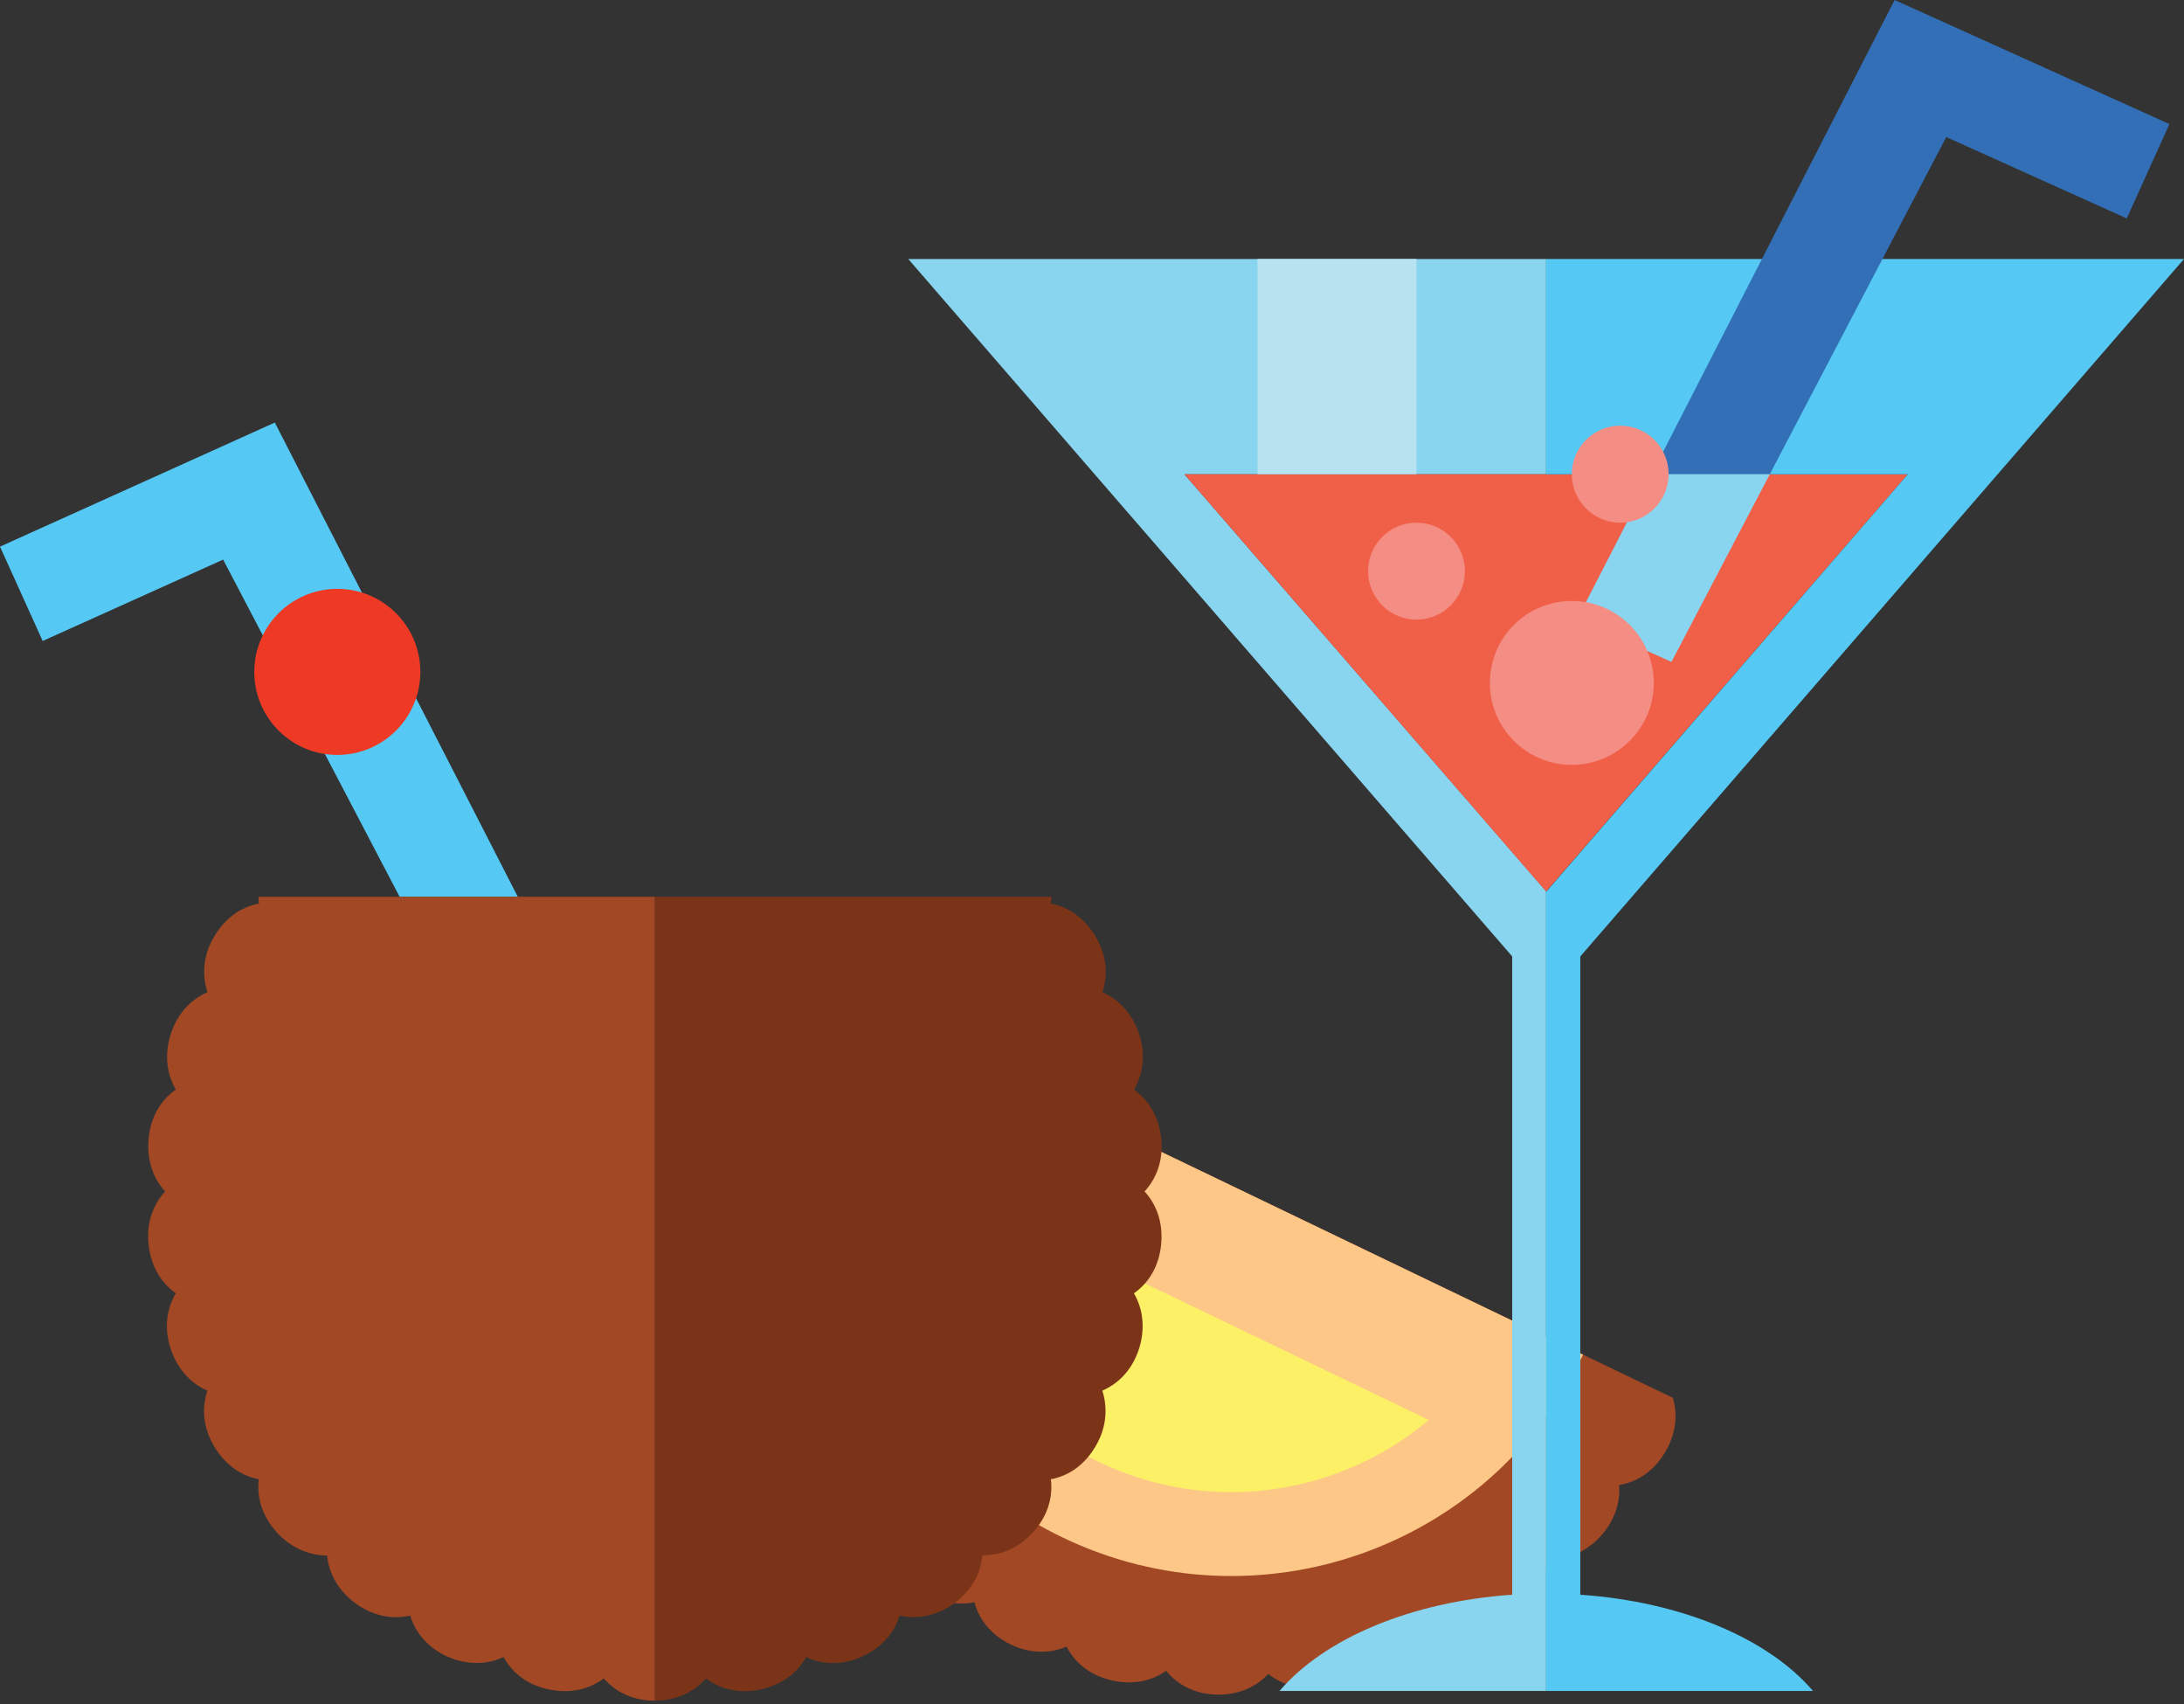
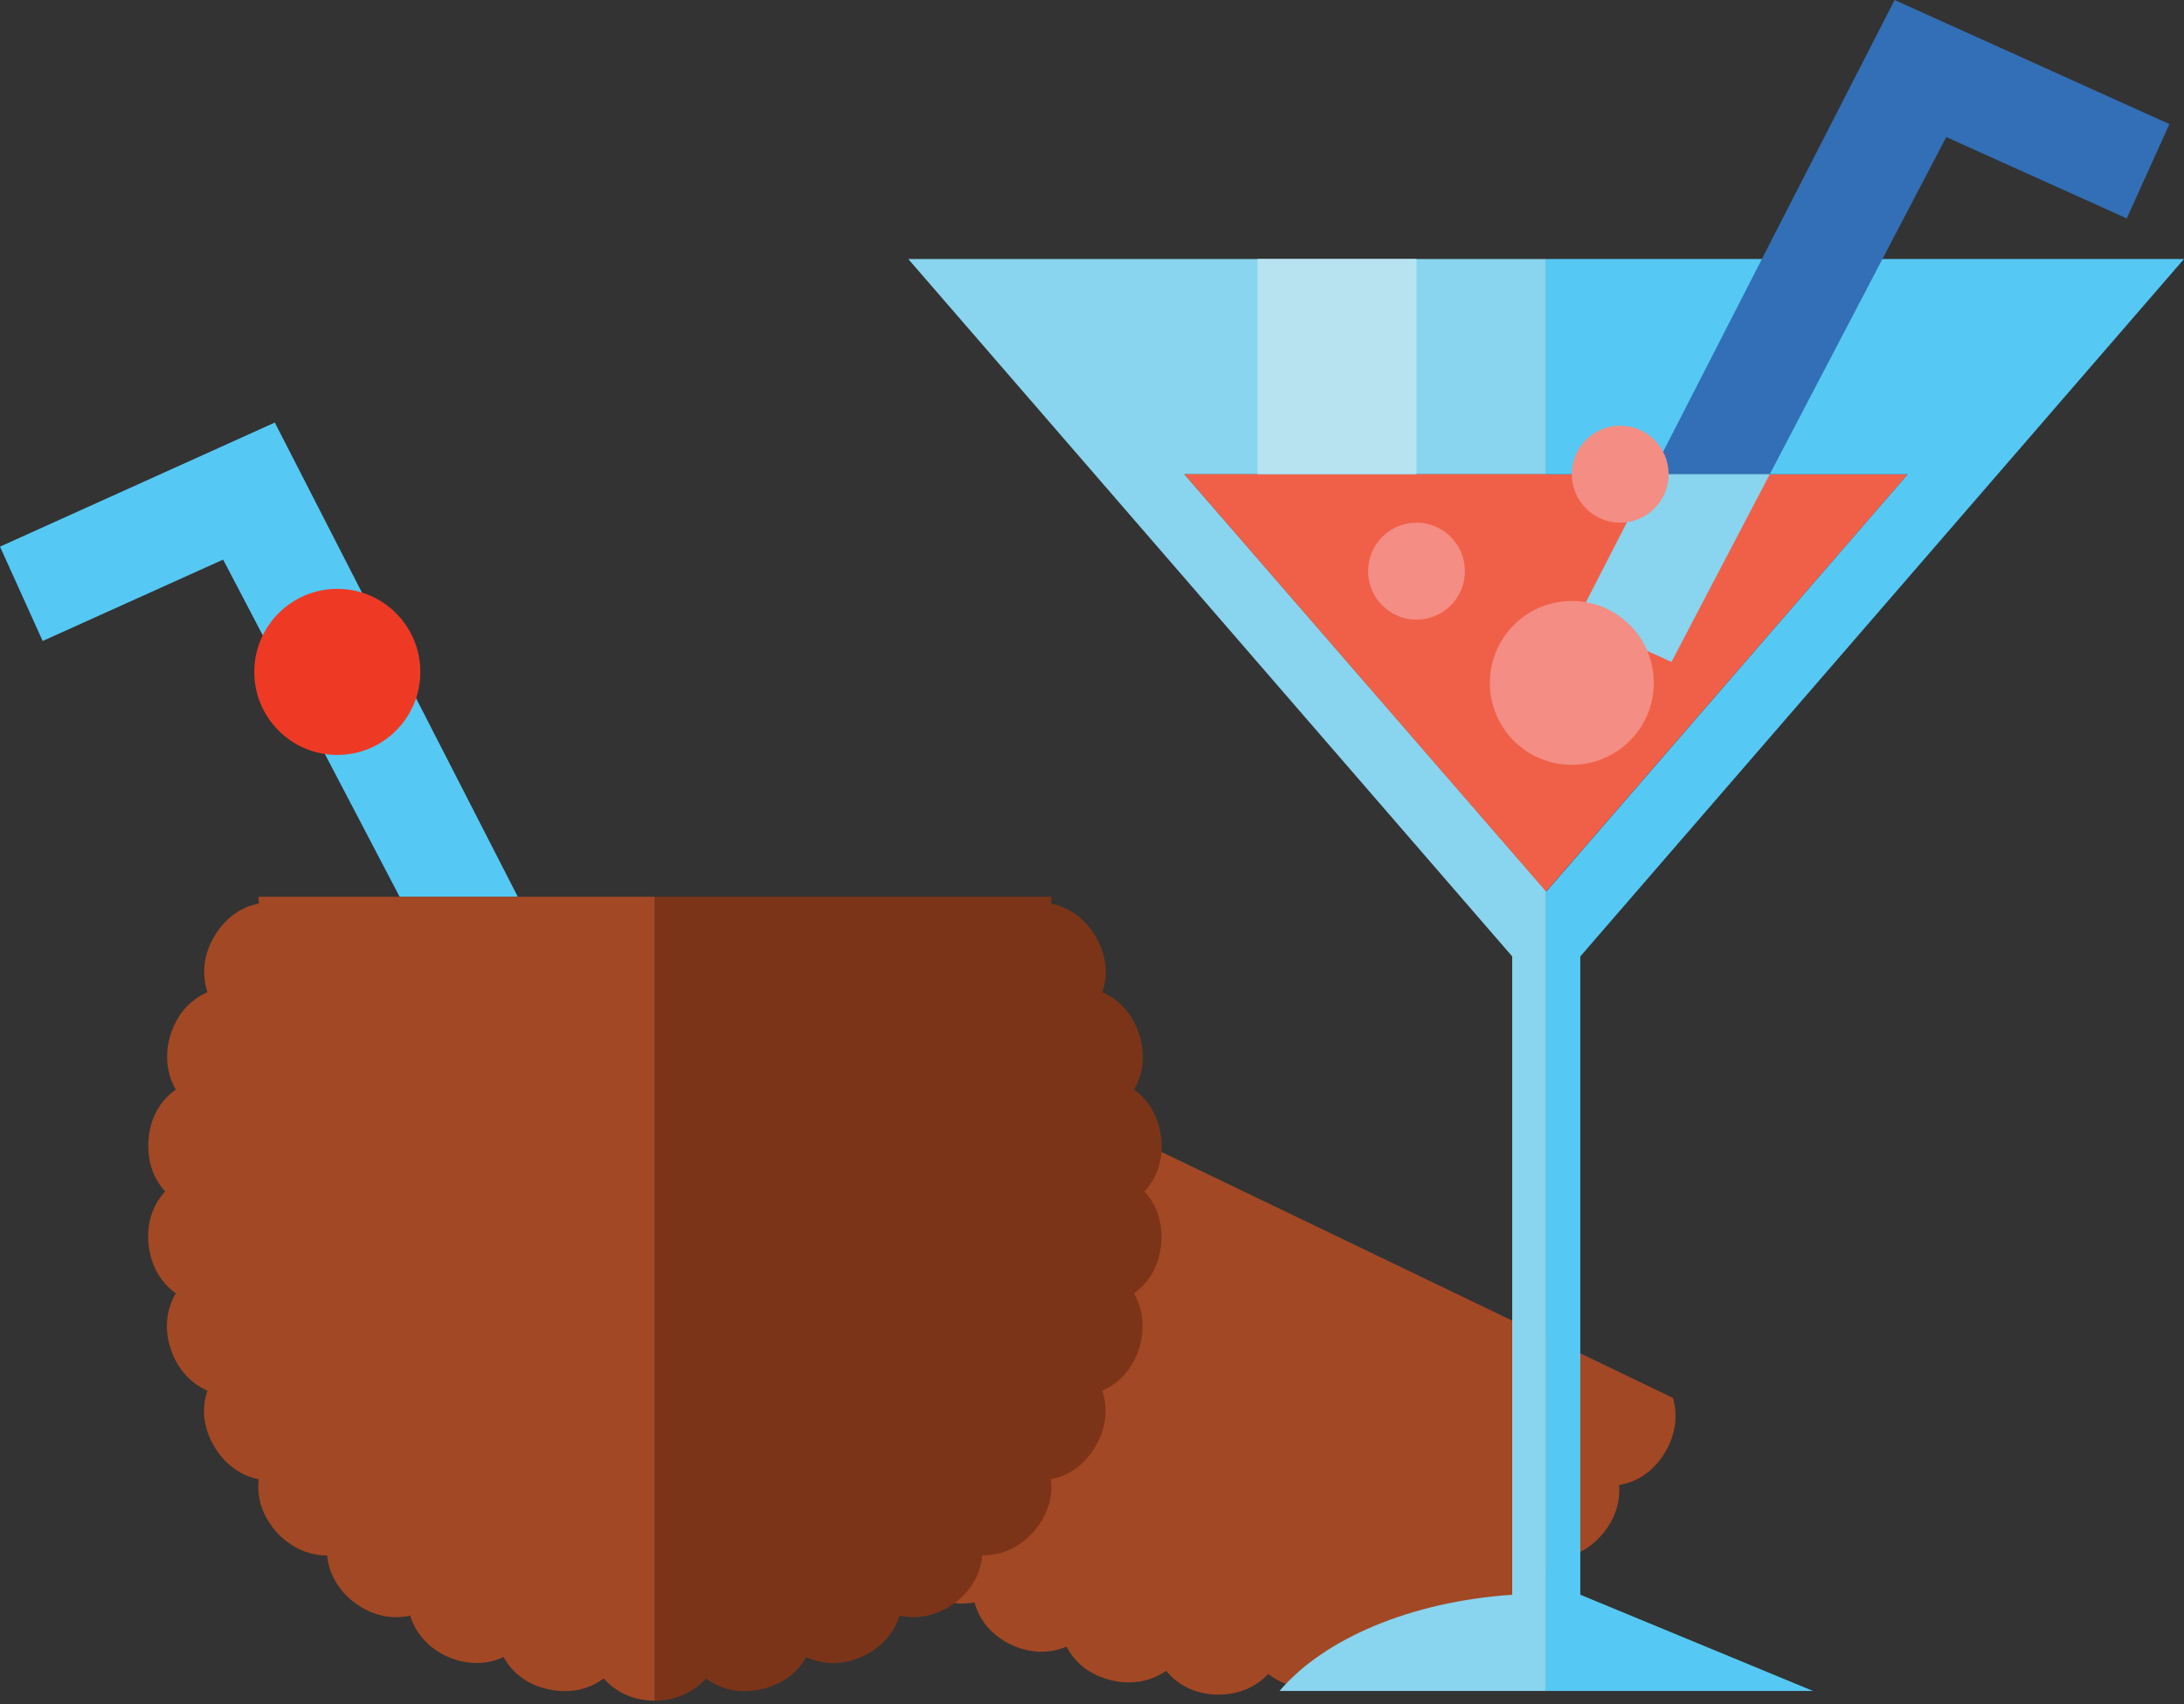
<svg xmlns="http://www.w3.org/2000/svg" width="650px" height="507px" version="1.1" xml:space="preserve" style="fill-rule:evenodd;clip-rule:evenodd;stroke-linejoin:round;stroke-miterlimit:2;">
  <rect width="100%" height="100%" fill="#333333" stroke="none" />
  <g transform="matrix(1,0,0,1,-3712.5,-151.206)">
    <path d="M4210.37,567.115L3947.65,440.805C3942.21,442.988 3938.32,447.32 3936.34,452.978C3934.48,458.173 3934.4,464.107 3937.38,469.486C3932.47,472.792 3929.62,477.839 3928.86,483.657C3928.13,489.164 3929.25,495.04 3933.31,499.671C3929.16,503.86 3927.46,509.456 3927.92,515.328C3928.35,520.872 3930.71,526.399 3935.68,530.059C3932.44,535.011 3931.98,540.879 3933.62,546.583C3935.16,551.79 3938.68,556.701 3944.14,559.329C3942.15,564.768 3942.85,570.651 3945.6,575.83C3948.26,580.728 3952.63,584.756 3958.68,586.161C3957.82,591.935 3959.62,597.503 3963.44,602.017C3967.07,606.209 3972.24,609.233 3978.4,609.305C3978.74,615.248 3981.66,620.278 3986.37,623.814C3990.81,627.236 3996.39,629.168 4002.52,627.955C4004.07,633.614 4007.97,637.936 4013.34,640.516C4018.3,642.898 4024.28,643.54 4029.93,641.13C4032.63,646.378 4037.41,649.76 4043.17,651.118C4048.61,652.461 4054.53,651.881 4059.56,648.326C4063.33,652.909 4068.62,655.245 4074.51,655.417C4080.11,655.545 4085.76,653.773 4089.95,649.273C4094.61,652.902 4100.35,654.063 4106.19,653.035C4111.6,651.994 4116.83,649.078 4119.95,643.735C4125.23,646.489 4131.08,646.314 4136.52,644.129C4141.71,642.018 4146.15,638.085 4148.12,632.196C4153.78,633.742 4159.54,632.441 4164.47,629.054C4169.04,626.024 4172.52,621.186 4173.34,615.071C4179.19,615.32 4184.52,612.874 4188.63,608.549C4192.36,604.581 4194.86,599.157 4194.38,593.049C4200.17,592.112 4204.85,588.602 4207.92,583.544C4210.85,578.769 4212.13,572.991 4210.37,567.115Z" style="fill:rgb(163,72,36);fill-rule:nonzero;" />
  </g>
  <g transform="matrix(1,0,0,1,-3712.5,-151.206)">
-     <path d="M4183.66,554.276C4155.86,612.118 4086.52,636.43 4028.68,608.623C3970.85,580.818 3946.54,511.483 3974.34,453.64L4183.66,554.276Z" style="fill:rgb(253,200,135);fill-rule:nonzero;" />
-   </g>
+     </g>
  <g transform="matrix(1,0,0,1,-3712.5,-151.206)">
-     <path d="M4137.74,573.694C4111.18,596.112 4072.82,602.194 4039.48,586.166C4006.16,570.145 3986.95,536.381 3987.87,501.642L4137.74,573.694Z" style="fill:rgb(252,240,102);fill-rule:nonzero;" />
-   </g>
+     </g>
  <g transform="matrix(1,0,0,1,-3712.5,-151.206)">
    <path d="M4172.66,228.262L3982.81,228.262L4162.56,435.775L4162.56,625.696C4132.28,627.752 4106.56,638.787 4093.31,654.324L4172.66,654.324L4172.66,416.364L4065,292.31L4172.66,292.31L4172.66,228.262Z" style="fill:rgb(137,212,238);fill-rule:nonzero;" />
  </g>
  <g transform="matrix(1,0,0,1,-3712.5,-151.206)">
    <path d="M4280.31,292.31L4172.66,416.462L4065,292.31L4280.31,292.31Z" style="fill:rgb(240,96,73);fill-rule:nonzero;" />
  </g>
  <g transform="matrix(1,0,0,1,-3712.5,-151.206)">
    <path d="M4148.48,321.125C4148.48,329.096 4142.05,335.565 4134.06,335.565C4126.12,335.565 4119.67,329.096 4119.67,321.125C4119.67,313.205 4126.12,306.719 4134.06,306.719C4142.05,306.719 4148.48,313.205 4148.48,321.125Z" style="fill:rgb(244,141,131);fill-rule:nonzero;" />
  </g>
  <g transform="matrix(1,0,0,1,-3712.5,-151.206)">
-     <path d="M4252.08,654.324L4172.66,654.324L4172.66,416.364L4172.74,416.462L4280.31,292.31L4172.66,292.31L4172.66,228.262L4362.5,228.262L4182.83,435.775L4182.83,625.696C4213.04,627.752 4238.83,638.787 4252.08,654.324Z" style="fill:rgb(85,201,244);fill-rule:nonzero;" />
+     <path d="M4252.08,654.324L4172.66,654.324L4172.66,416.364L4172.74,416.462L4280.31,292.31L4172.66,292.31L4172.66,228.262L4362.5,228.262L4182.83,435.775L4182.83,625.696Z" style="fill:rgb(85,201,244);fill-rule:nonzero;" />
  </g>
  <g transform="matrix(1,0,0,1,-3712.5,-151.206)">
    <path d="M4358.16,188.122L4345.46,216.193L4291.75,191.98L4239.22,292.31L4204.05,292.31L4276.37,151.206L4358.16,188.122Z" style="fill:rgb(50,111,182);fill-rule:nonzero;" />
  </g>
  <g transform="matrix(1,0,0,1,-3712.5,-151.206)">
    <path d="M3712.5,313.849L3725.2,341.92L3778.91,317.707L3831.44,418.037L3866.61,418.037L3794.29,276.933L3712.5,313.849Z" style="fill:rgb(85,201,244);fill-rule:nonzero;" />
  </g>
  <g transform="matrix(1,0,0,1,-3712.5,-151.206)">
    <path d="M4239.22,292.31L4209.96,348.152L4181.89,335.448L4204.05,292.31L4239.22,292.31Z" style="fill:rgb(137,212,238);fill-rule:nonzero;" />
  </g>
  <g transform="matrix(1,0,0,1,-3712.5,-151.206)">
    <path d="M4209.11,292.277C4209.11,300.23 4202.67,306.719 4194.7,306.719C4186.75,306.719 4180.3,300.23 4180.3,292.277C4180.3,284.34 4186.75,277.862 4194.7,277.862C4202.67,277.862 4209.11,284.34 4209.11,292.277Z" style="fill:rgb(244,141,131);fill-rule:nonzero;" />
  </g>
  <g transform="matrix(1,0,0,1,-3712.5,-151.206)">
    <path d="M4204.7,354.404C4204.7,367.852 4193.76,378.771 4180.28,378.771C4166.83,378.771 4155.92,367.852 4155.92,354.404C4155.92,340.924 4166.83,330.022 4180.28,330.022C4193.76,330.022 4204.7,340.924 4204.7,354.404Z" style="fill:rgb(244,141,131);fill-rule:nonzero;" />
  </g>
  <g transform="matrix(1,0,0,1,-3712.5,-151.206)">
    <rect x="4086.75" y="228.262" width="47.33" height="64.028" style="fill:rgb(183,227,241);fill-rule:nonzero;" />
  </g>
  <g transform="matrix(1,0,0,1,-3712.5,-151.206)">
    <path d="M3907.4,418.037L3907.4,657.216C3901.43,657.216 3896.04,655.021 3892.19,650.598C3887.19,654.335 3881.33,655.021 3875.85,653.852C3870.07,652.697 3865.25,649.443 3862.37,644.239C3856.79,646.842 3850.83,646.357 3845.73,644.146C3840.34,641.729 3836.3,637.49 3834.58,631.912C3828.51,633.27 3822.83,631.543 3818.31,628.269C3813.59,624.811 3810.41,619.811 3809.85,614.029C3803.79,614.029 3798.49,611.127 3794.85,607.112C3790.89,602.687 3788.77,597.184 3789.53,591.328C3783.47,590.176 3778.95,586.215 3776.16,581.4C3773.19,576.324 3772.31,570.543 3774.25,564.964C3768.57,562.547 3765.01,557.732 3763.28,552.452C3761.45,546.893 3761.83,541.113 3764.82,536C3759.8,532.43 3757.31,527.057 3756.73,521.573C3756.06,515.604 3757.7,510.026 3761.64,505.696C3757.51,501.159 3756.18,495.397 3756.75,489.819C3757.31,483.943 3760.02,478.757 3764.82,475.393C3761.75,470.093 3761.64,464.124 3763.3,458.938C3765.12,453.25 3768.85,448.751 3774.25,446.427C3772.33,440.571 3773.37,434.695 3776.18,429.992C3779.16,424.804 3783.79,421.123 3789.55,420.064C3789.47,419.374 3789.44,418.707 3789.42,418.037L3907.4,418.037Z" style="fill:rgb(163,72,36);fill-rule:nonzero;" />
  </g>
  <g transform="matrix(1,0,0,1,-3712.5,-151.206)">
    <path d="M4053.15,505.696C4057.3,510.233 4058.64,515.997 4058.06,521.573C4057.49,527.449 4054.79,532.654 4049.98,536C4053.06,541.297 4053.15,547.268 4051.52,552.452C4049.7,558.142 4045.94,562.66 4040.57,564.964C4042.46,570.84 4041.42,576.697 4038.63,581.4C4035.64,586.607 4031.03,590.267 4025.25,591.328C4026.03,597.482 4023.72,602.965 4019.97,607.112C4016.03,611.427 4010.82,614.12 4004.86,613.935C4004.37,620.089 4000.91,624.997 3996.49,628.269C3991.67,631.728 3986,633.175 3980.22,631.912C3978.4,637.788 3974.07,641.839 3968.97,644.146C3963.6,646.544 3957.82,646.732 3952.43,644.239C3949.43,649.611 3944.36,652.697 3938.88,653.852C3933.09,655.116 3927.31,654.148 3922.61,650.598C3918.55,655.208 3912.88,657.216 3907.4,657.216L3907.4,418.037L4025.42,418.037C4025.42,418.707 4025.36,419.374 4025.27,420.064C4031.33,421.216 4035.87,425.177 4038.65,429.992C4041.61,435.068 4042.5,440.849 4040.57,446.427C4046.24,448.845 4049.81,453.658 4051.54,458.938C4053.36,464.515 4052.99,470.298 4049.99,475.393C4055,478.962 4057.5,484.333 4058.08,489.819C4058.75,495.788 4057.11,501.383 4053.15,505.696Z" style="fill:rgb(124,52,24);fill-rule:nonzero;" />
  </g>
  <g transform="matrix(1,0,0,1,-3712.5,-151.206)">
    <path d="M3837.6,351.119C3837.6,364.764 3826.54,375.826 3812.89,375.826C3799.25,375.826 3788.18,364.764 3788.18,351.119C3788.18,337.473 3799.25,326.411 3812.89,326.411C3826.54,326.411 3837.6,337.473 3837.6,351.119Z" style="fill:rgb(238,58,36);fill-rule:nonzero;" />
  </g>
</svg>